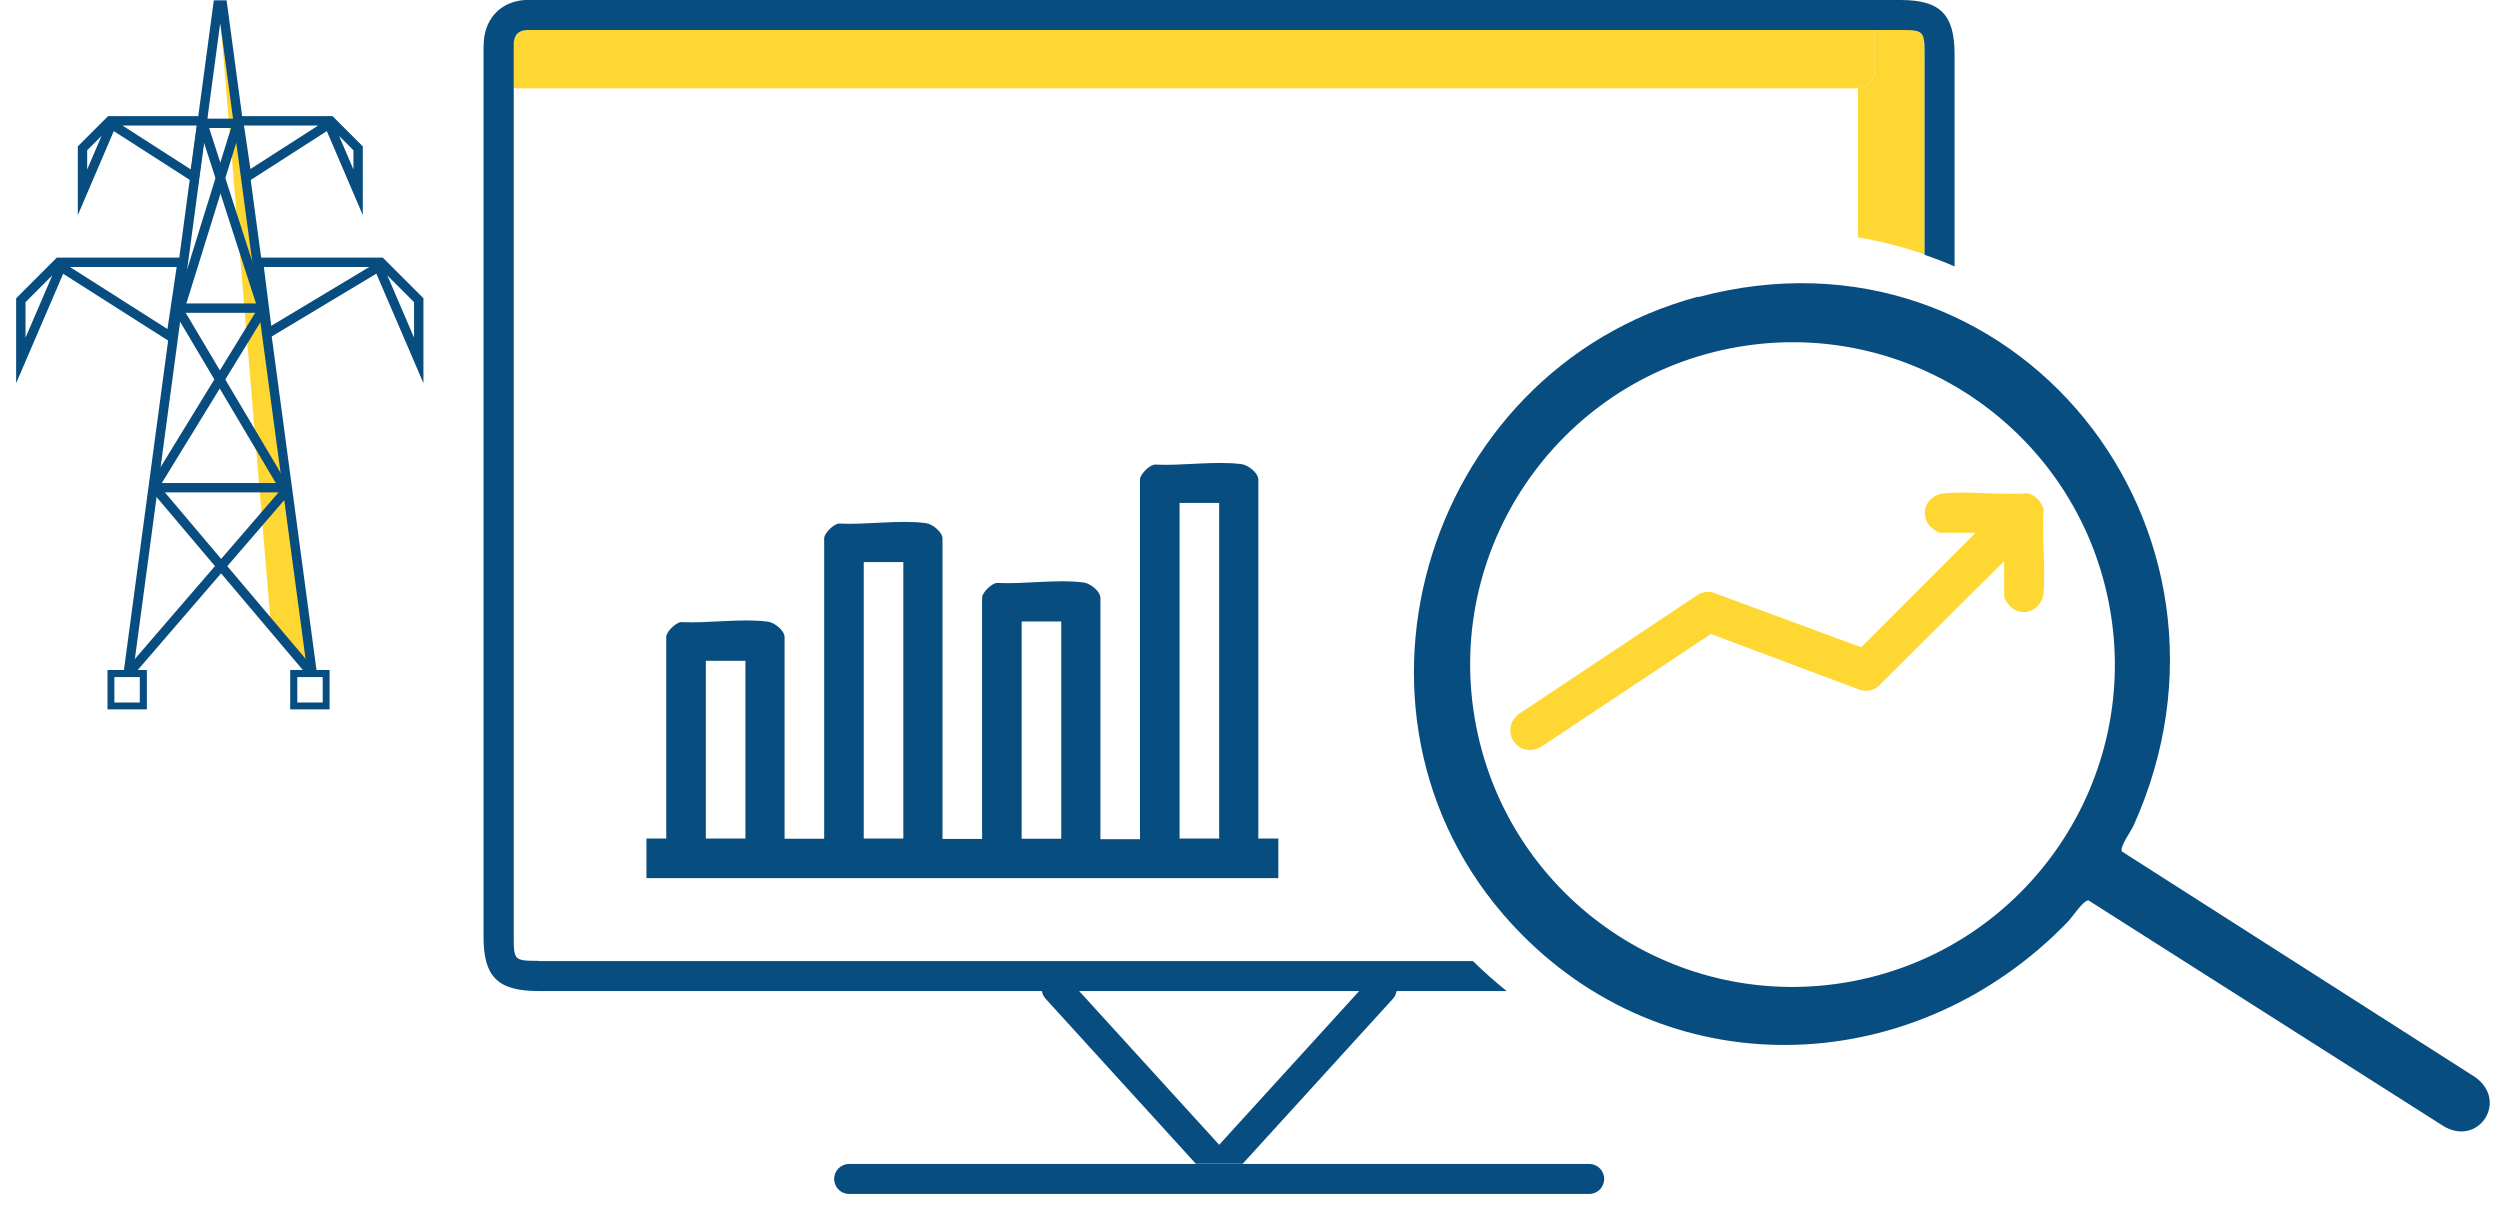
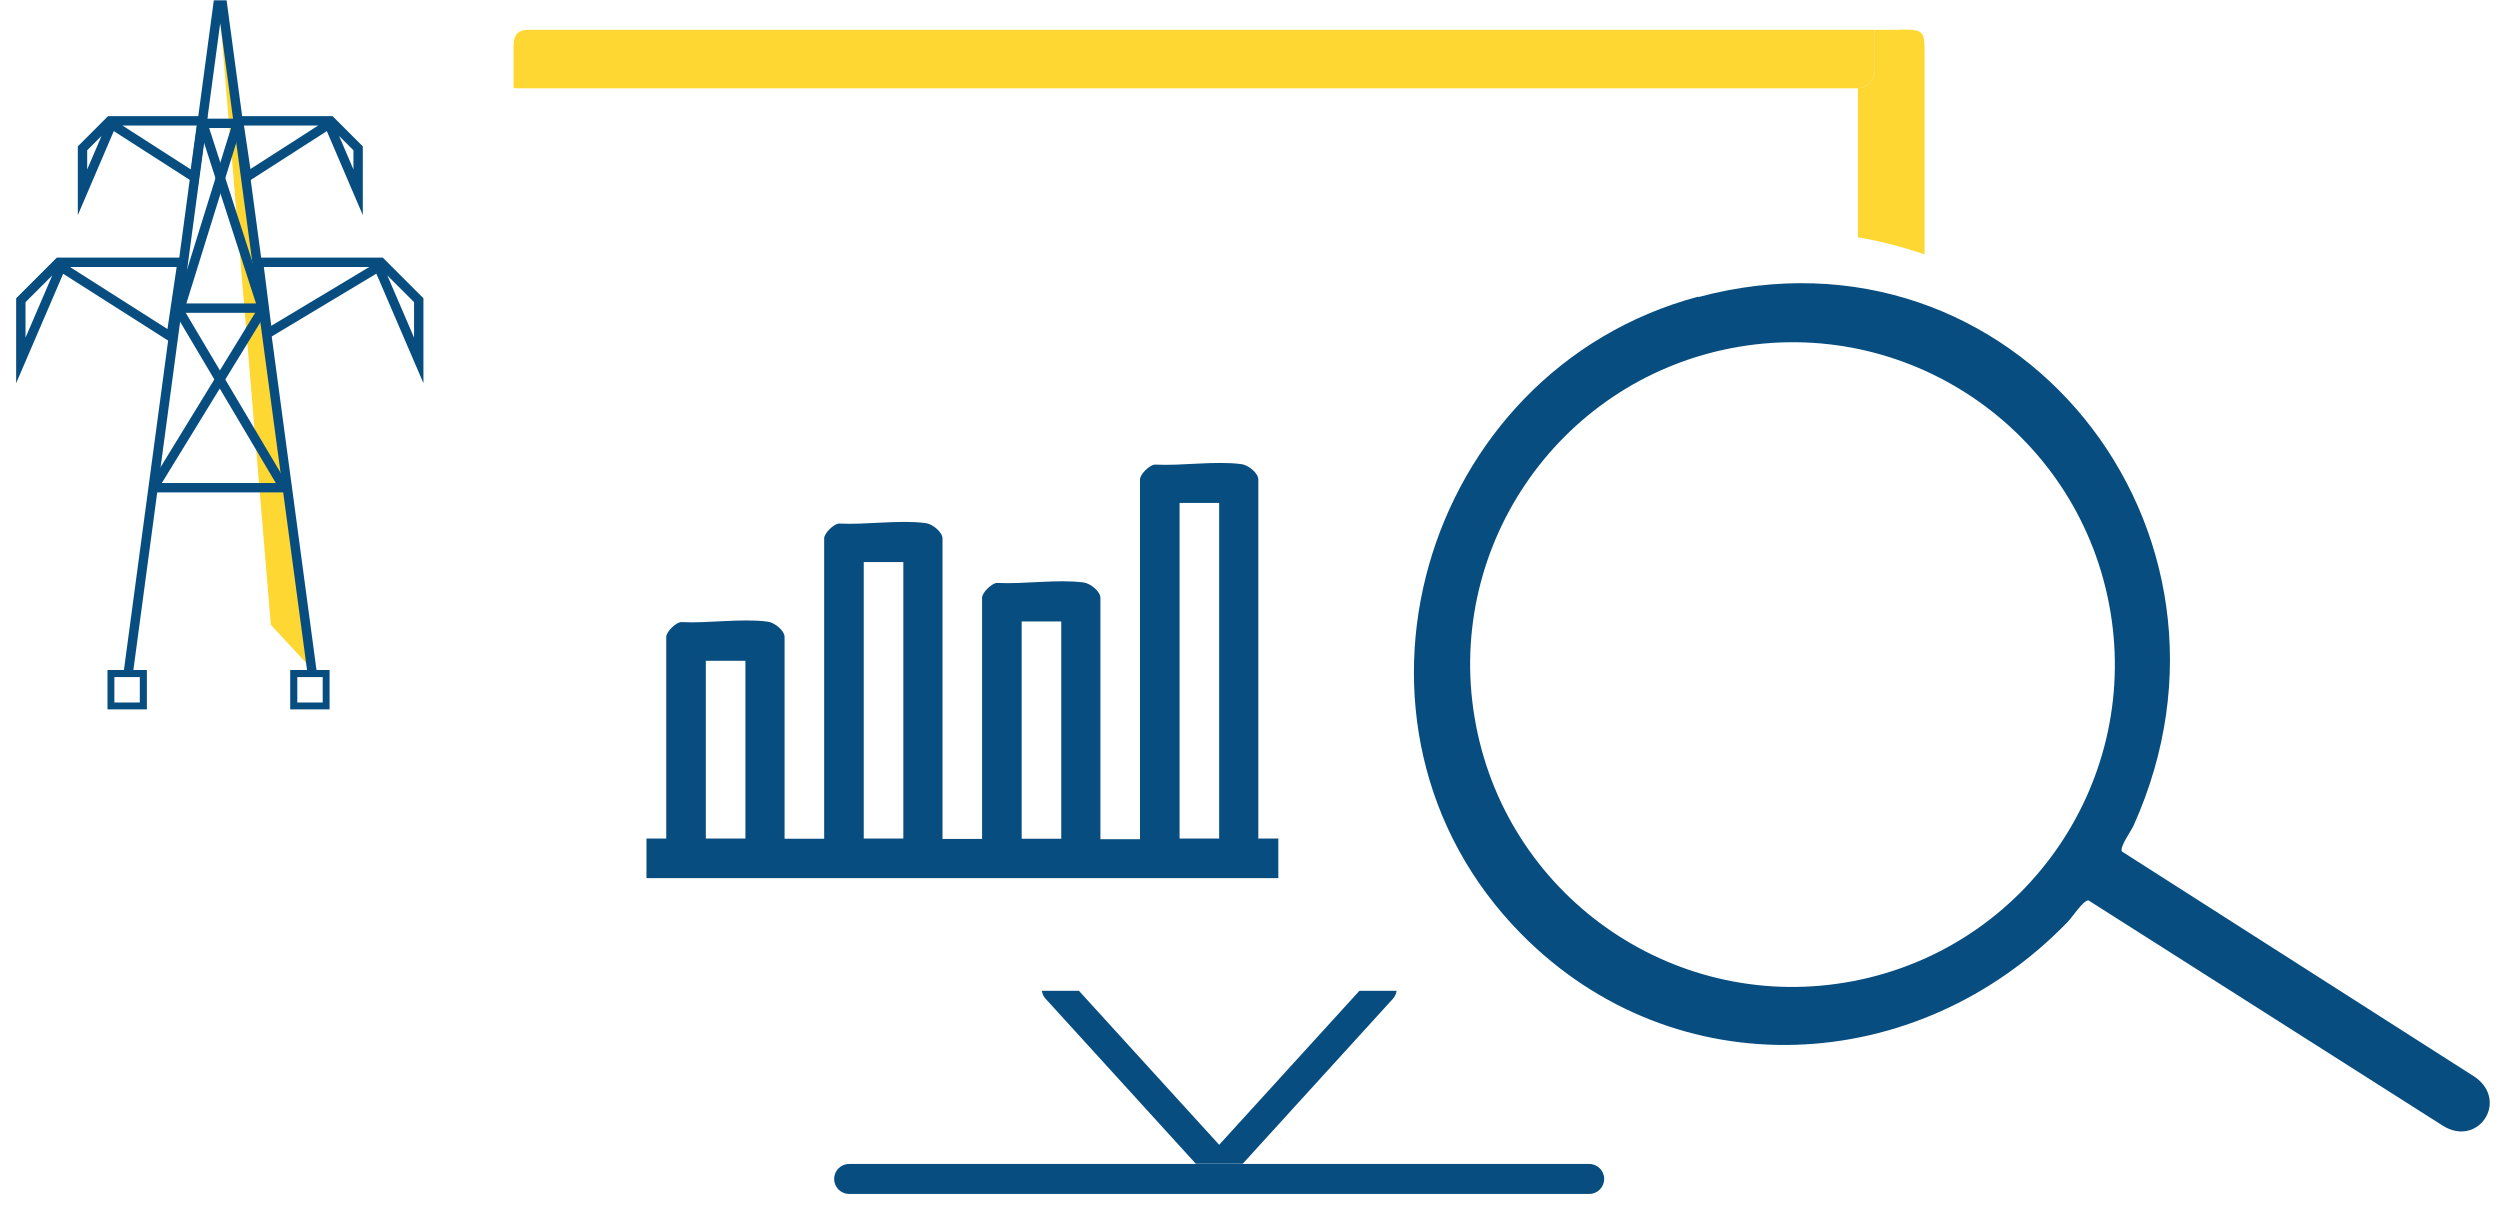
<svg xmlns="http://www.w3.org/2000/svg" width="120" height="58" viewBox="0 0 120 58" fill="none">
  <path d="M10.57 0.89L13 29.99L14.88 32.02L10.57 0.89Z" fill="#FED733" />
  <path d="M14.99 32.35L10.68 0.24H10.46L6.15 32.35" stroke="#084D80" stroke-width="0.45" stroke-miterlimit="10" />
  <path d="M7.43 23.41H13.86" stroke="#084D80" stroke-width="0.45" stroke-miterlimit="10" />
-   <path d="M14.99 32.35L7.43 23.41" stroke="#084D80" stroke-width="0.45" stroke-miterlimit="10" />
-   <path d="M13.86 23.41L6.15 32.35" stroke="#084D80" stroke-width="0.45" stroke-miterlimit="10" />
  <path d="M8.52 14.79H12.65" stroke="#084D80" stroke-width="0.45" stroke-miterlimit="10" />
  <path d="M13.58 23.32L8.52 14.79" stroke="#084D80" stroke-width="0.45" stroke-miterlimit="10" />
  <path d="M12.65 14.79L7.47 23.24" stroke="#084D80" stroke-width="0.45" stroke-miterlimit="10" />
  <path d="M9.73 5.92H11.47" stroke="#084D80" stroke-width="0.45" stroke-miterlimit="10" />
  <path d="M12.59 14.77L9.73 5.92" stroke="#084D80" stroke-width="0.45" stroke-miterlimit="10" />
  <path d="M11.39 5.94L8.64 14.79" stroke="#084D80" stroke-width="0.45" stroke-miterlimit="10" />
-   <path d="M3.96 9.23V7.12L5.28 5.8H9.7L9.33 8.51L5.36 5.96L3.96 9.23Z" stroke="#084D80" stroke-width="0.45" stroke-miterlimit="10" />
+   <path d="M3.96 9.23V7.12L5.28 5.8H9.7L9.33 8.51L5.36 5.96Z" stroke="#084D80" stroke-width="0.45" stroke-miterlimit="10" />
  <path d="M17.19 9.23V7.12L15.87 5.8H11.45L11.85 8.49L15.79 5.96L17.19 9.23Z" stroke="#084D80" stroke-width="0.45" stroke-miterlimit="10" />
  <path d="M1 17.3V14.41L2.82 12.59H8.74L8.21 16.17L2.93 12.81L1 17.3Z" stroke="#084D80" stroke-width="0.45" stroke-miterlimit="10" />
  <path d="M20.1 17.3V14.41L18.28 12.59H12.41L12.84 16.01L18.17 12.81L20.1 17.3Z" stroke="#084D80" stroke-width="0.45" stroke-miterlimit="10" />
  <path d="M6.71 32.5V33.72H5.49V32.5H6.71ZM7.05 32.16H5.16V34.05H7.05V32.16Z" fill="#084D80" />
  <path d="M15.49 32.5V33.72H14.27V32.5H15.49ZM15.82 32.16H13.93V34.05H15.82V32.16Z" fill="#084D80" />
  <path d="M60.41 40.25H61.36V42.15H31.03V40.25H31.98V30.57C31.98 30.33 32.43 29.88 32.69 29.86C33.98 29.93 35.61 29.67 36.86 29.84C37.17 29.88 37.66 30.26 37.66 30.58V40.26H39.56V25.84C39.56 25.6 40.01 25.15 40.27 25.13C41.56 25.2 43.19 24.94 44.44 25.11C44.75 25.15 45.24 25.53 45.24 25.85V40.27H47.14V28.69C47.14 28.45 47.59 28 47.85 27.98C49.14 28.05 50.77 27.79 52.02 27.96C52.33 28 52.82 28.38 52.82 28.7V40.28H54.72V23.01C54.72 22.77 55.17 22.32 55.43 22.3C56.72 22.37 58.35 22.11 59.6 22.28C59.91 22.32 60.4 22.7 60.4 23.02V40.29L60.41 40.25ZM58.52 24.14H56.62V40.25H58.52V24.14ZM41.46 26.98V40.25H43.36V26.98H41.46ZM50.94 29.83H49.04V40.26H50.94V29.83ZM33.88 31.72V40.25H35.78V31.72H33.88Z" fill="#084D80" />
  <path d="M91.22 1.43H89.96C89.96 1.43 89.99 1.52 89.99 1.57V3.38C89.99 3.84 89.63 4.2 89.18 4.23V11.39C90.28 11.58 91.35 11.86 92.38 12.21V2.6C92.38 1.47 92.34 1.42 91.22 1.42V1.43Z" fill="#FED733" />
  <path d="M89.13 4.24C89.13 4.24 89.16 4.24 89.18 4.23C89.63 4.2 89.99 3.84 89.99 3.38V1.57C89.99 1.57 89.97 1.48 89.96 1.43H25.67C25.61 1.43 25.56 1.43 25.5 1.43C25.43 1.43 25.35 1.43 25.28 1.43C24.89 1.46 24.7 1.64 24.66 2.04C24.64 2.19 24.65 2.34 24.65 2.49V2.64V4.21C24.7 4.21 24.74 4.24 24.79 4.24H89.12H89.13Z" fill="#FED733" />
  <path d="M65.25 47.56L58.52 54.95L51.79 47.56H50.01C50.03 47.69 50.08 47.82 50.18 47.93L57.4 55.86H59.65L66.87 47.93C66.97 47.82 67.01 47.69 67.04 47.56H65.97H65.27H65.25Z" fill="#084D80" />
  <path d="M61.49 54.67L61.48 54.65L61.47 54.67H61.49Z" fill="#084D80" />
-   <path d="M25.84 46.12C24.69 46.12 24.66 46.09 24.66 44.98V2.5C24.66 2.35 24.66 2.2 24.66 2.05C24.7 1.65 24.89 1.47 25.28 1.44C25.35 1.44 25.43 1.44 25.5 1.44C25.56 1.44 25.61 1.44 25.67 1.44H89.96H91.22C92.33 1.44 92.38 1.48 92.38 2.62V12.23C92.87 12.4 93.35 12.58 93.82 12.79V2.62C93.82 0.69 93.14 0 91.22 0H25.69C25.52 0 25.36 0 25.18 0C24.09 0.08 23.34 0.81 23.23 1.9C23.21 2.1 23.21 2.31 23.21 2.51V44.98C23.21 46.89 23.9 47.57 25.84 47.57H50H51.78H65.24H65.94H67.01H72.32C71.76 47.12 71.22 46.64 70.7 46.13H25.83L25.84 46.12Z" fill="#084D80" />
  <path d="M40.76 55.87C40.36 55.87 40.04 56.19 40.04 56.59C40.04 56.99 40.36 57.31 40.76 57.31H76.28C76.68 57.31 77 56.99 77 56.59C77 56.19 76.68 55.87 76.28 55.87H40.76Z" fill="#084D80" />
  <path d="M81.52 14.26C96.69 10.2 108.81 25.42 102.41 39.63C102.29 39.9 101.74 40.64 101.85 40.87L118.82 51.71C120.43 52.88 118.93 55.09 117.25 54.03L100.25 43.22C100 43.2 99.47 44.03 99.25 44.25C92.04 51.72 80.41 52.32 73.02 44.83C63.2 34.88 68.18 17.81 81.51 14.24L81.52 14.26ZM101.23 28.97C99.61 20.58 91.5 15.09 83.11 16.71C74.72 18.33 69.23 26.44 70.85 34.83C72.47 43.22 80.58 48.71 88.97 47.09C97.36 45.47 102.85 37.36 101.23 28.97Z" fill="#084D80" />
-   <path d="M96.19 26.94L90.15 32.95C89.91 33.15 89.57 33.21 89.27 33.11L82.12 30.43L73.94 35.87C72.86 36.43 71.94 35.06 72.89 34.28L81.57 28.5C81.77 28.41 82 28.38 82.22 28.44L89.34 31.07L94.83 25.57H93.14C93 25.57 92.66 25.31 92.58 25.19C92.12 24.54 92.55 23.74 93.32 23.68C94.58 23.57 96.01 23.77 97.29 23.68C97.66 23.72 98.04 24.11 98.09 24.48C98 25.76 98.2 27.19 98.09 28.45C98.02 29.22 97.22 29.65 96.58 29.19C96.46 29.1 96.2 28.76 96.2 28.63V26.94H96.19Z" fill="#FED733" />
</svg>